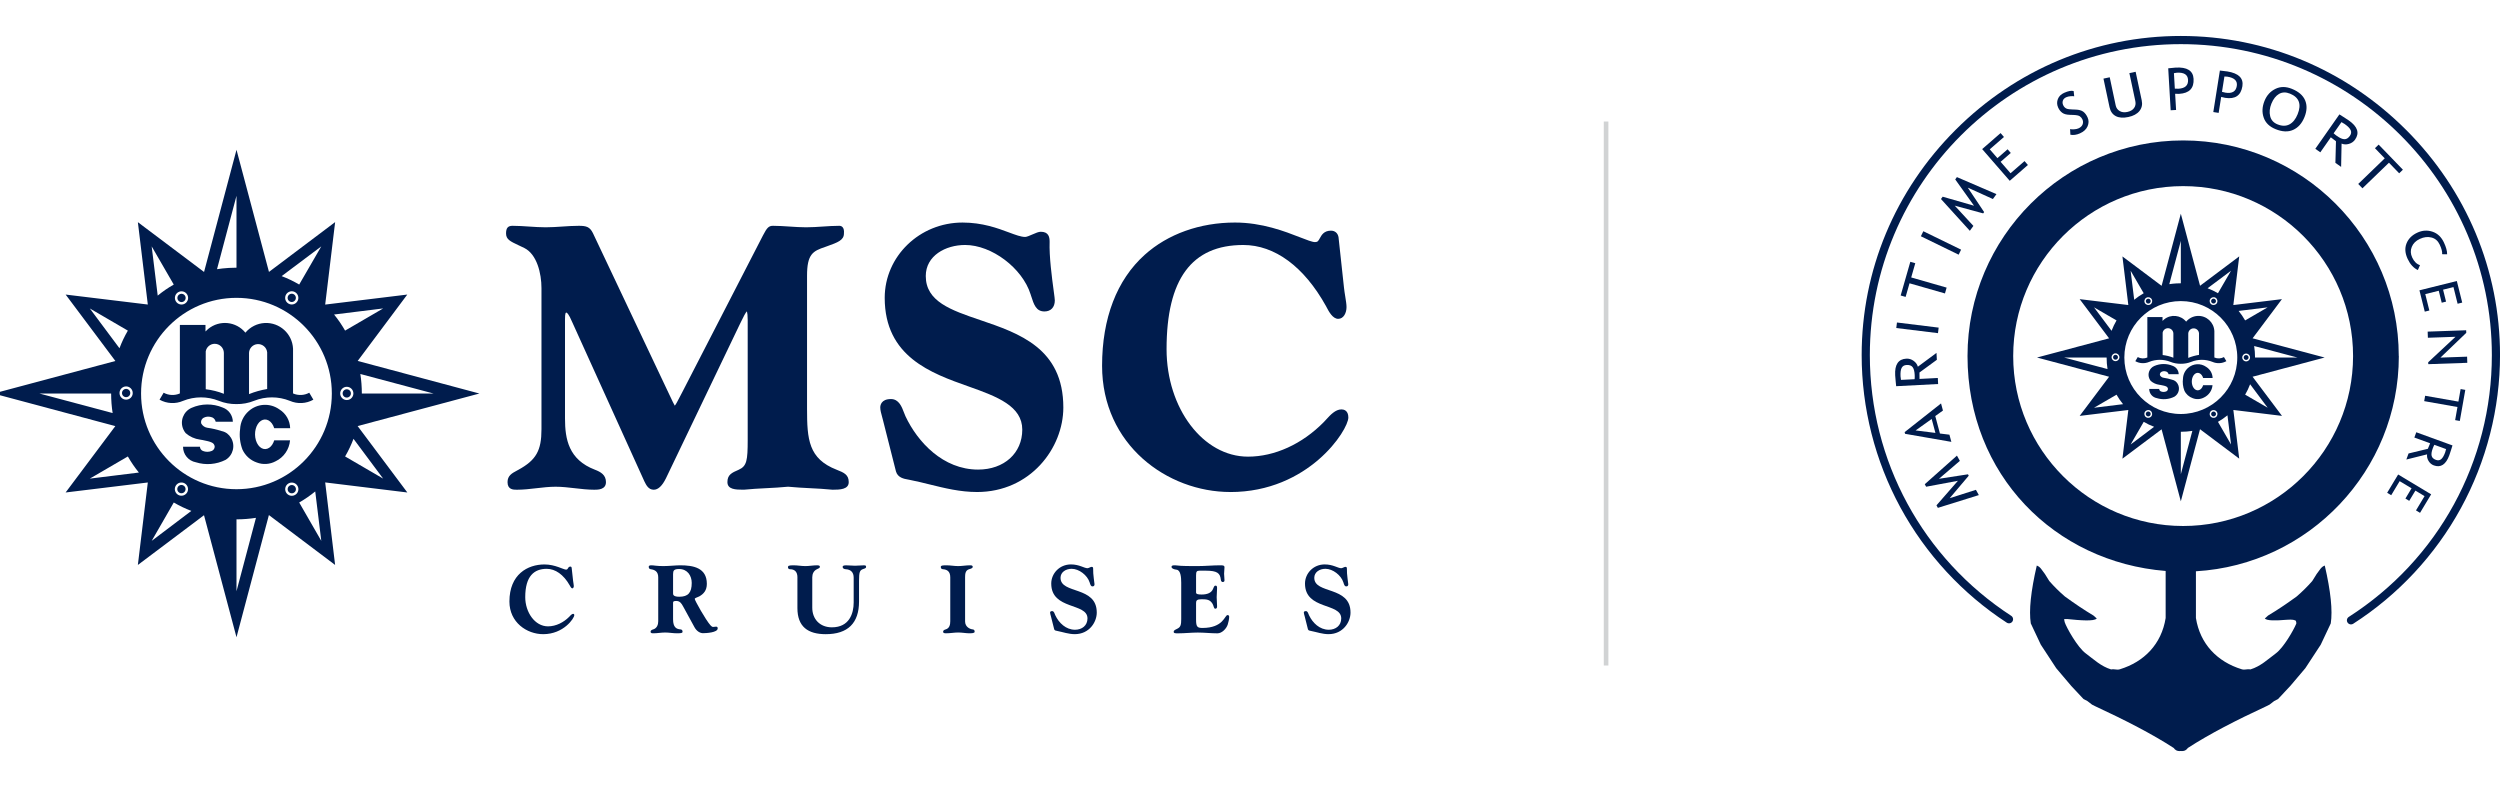
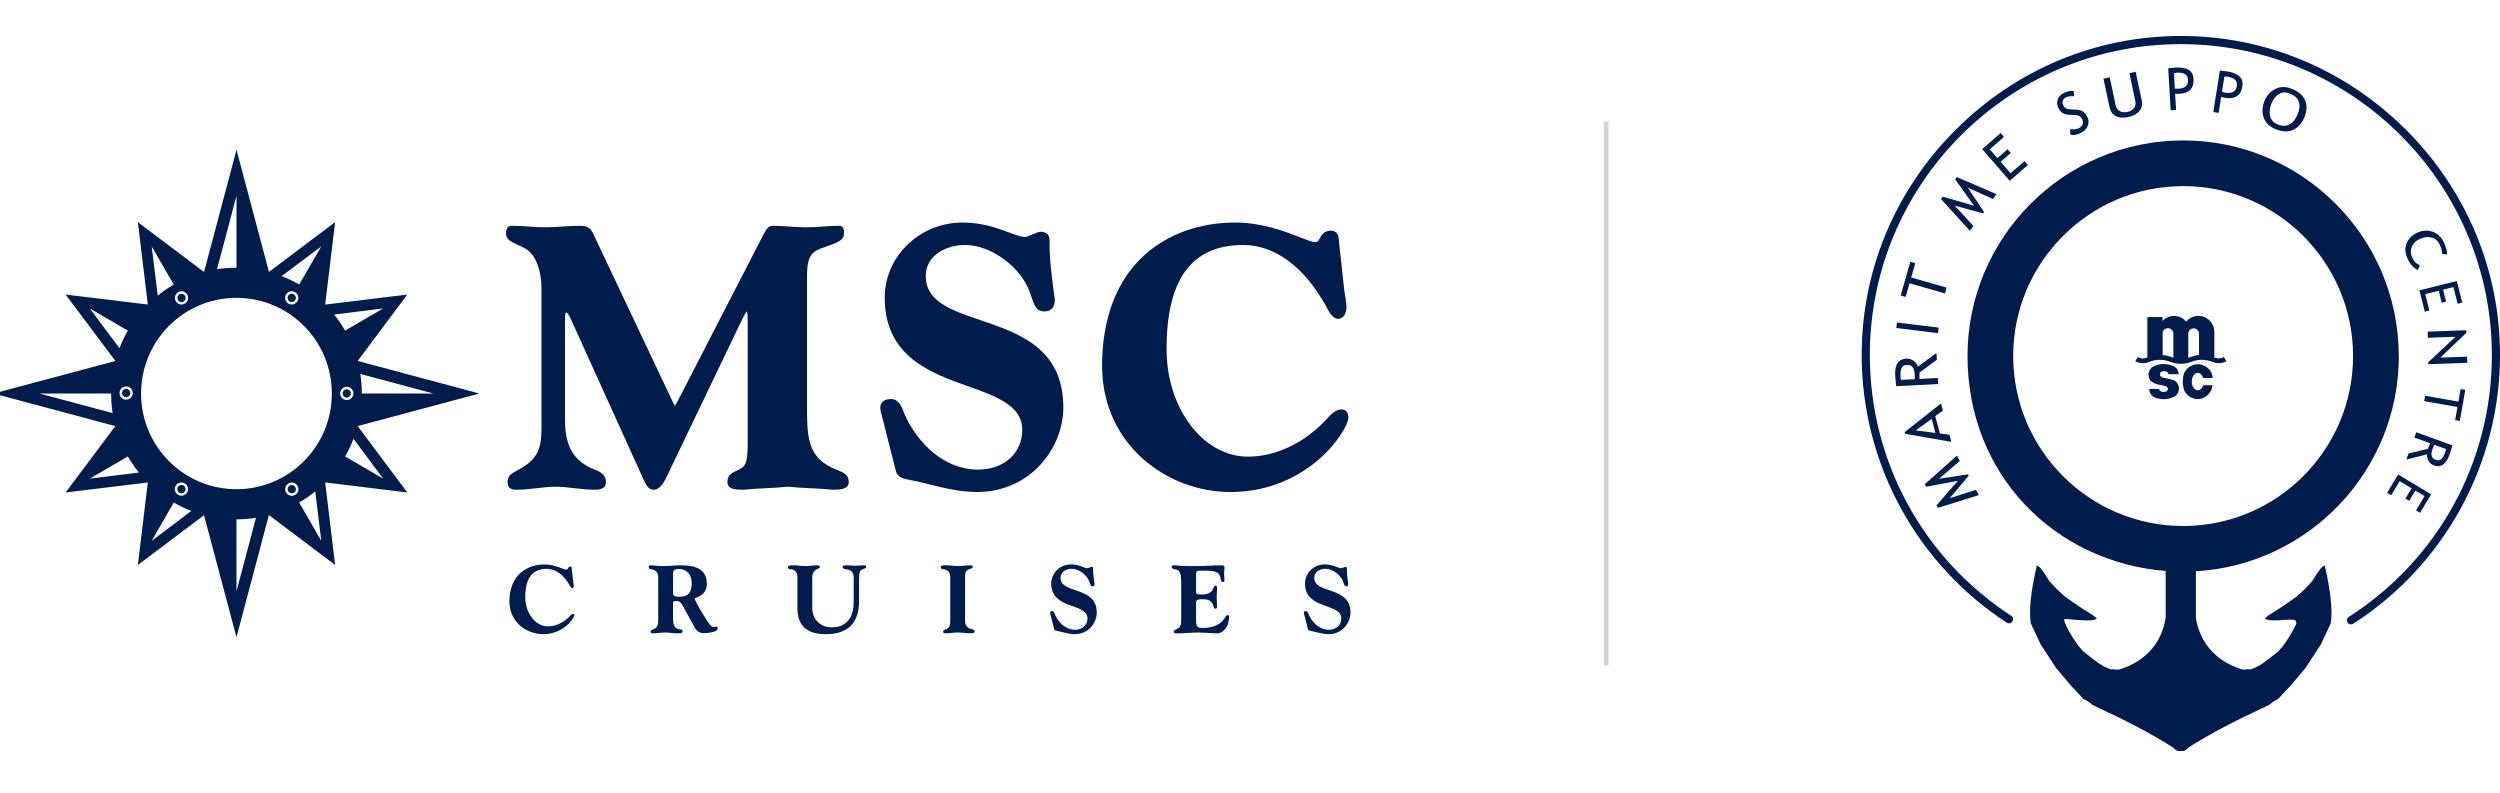
<svg xmlns="http://www.w3.org/2000/svg" id="Layer_1" data-name="Layer 1" viewBox="0 0 1532.19 485.92">
  <defs>
    <style> .cls-1 { fill-rule: evenodd; } .cls-1, .cls-2 { fill: #001c4d; } .cls-3 { fill: none; stroke: #d1d3d4; stroke-miterlimit: 10; stroke-width: 2.83px; } </style>
  </defs>
  <g>
    <path class="cls-2" d="M510.14,300.12h-.1c-4.51-.46-9.1-.7-13.55-.92-4.42-.23-8.99-.46-13.49-.91-4.51.45-9.07.68-13.49.91-4.45.23-9.04.46-13.55.92h-.56c-4.65,0-9.58-.17-9.58-4.66s2.64-5.73,6.93-7.57c4.96-2.22,5.5-5.68,5.5-18.36v-73.45c0-2.45-.22-4.44-.46-5.28-.84.68-2.22,3.5-3.67,6.48l-.98,2-45,93.87c-2.29,4.64-4.79,6.99-7.46,6.99-3.23,0-4.63-2.84-5.75-5.12l-.12-.26-44.11-97.35c-2.23-5.28-3.27-5.84-3.61-5.84-.32,0-.81,0-.81,4.28v60.6c0,12.68,2.22,25.26,18.35,31.43,3.5,1.33,6.75,3.17,6.75,7.59,0,4.67-4.98,4.67-7.1,4.67-4.01,0-8.07-.47-11.99-.93-3.86-.45-7.86-.91-11.75-.91s-7.9.46-11.76.91c-3.92.46-7.97.93-11.98.93-2.15,0-5.74,0-5.74-4.67,0-3.99,2.72-5.44,5.86-7.12l.76-.41c10.87-5.94,14.18-11.74,14.18-24.83v-86.54c0-8.94-2.76-20.74-10.52-24.58-1.32-.65-2.51-1.21-3.56-1.7-5.08-2.38-7.63-3.58-7.63-7.23,0-3.31,1.14-4.67,3.94-4.67,3.42,0,6.89.24,10.24.46,3.32.22,6.75.45,10.11.45s6.79-.23,10.11-.45c3.35-.23,6.82-.46,10.24-.46,4.51,0,6.7.62,8.59,4.46l44.1,93.21c1.24,2.56,2.25,4.72,3.08,6.5,1.4,2.97,2.46,5.23,3,6.07.65-.67,1.88-3.06,2.89-5.03.53-1.03,1.09-2.12,1.69-3.23l49.51-96.16c2.44-4.74,3.58-5.82,6.09-5.82,3.42,0,6.89.24,10.24.46,3.32.22,6.75.45,10.1.45s6.79-.23,10.11-.45c3.35-.23,6.82-.46,10.24-.46.8,0,1.47.29,1.96.82.73.8,1.01,2.09.84,3.93,0,4.07-3.88,5.47-10.32,7.77l-1.2.43c-7.5,2.53-11.09,4.34-11.09,17.65v81.48c0,18.8.87,30.67,18.13,37.41,4.6,1.78,7.42,3.1,7.42,7.59s-5.34,4.67-10.05,4.67" />
    <path class="cls-2" d="M598.78,301.54c-10.27,0-19.77-2.35-28.96-4.62-4.07-1.01-8.28-2.05-12.52-2.87-.27-.06-.55-.1-.84-.16-2.34-.41-6.24-1.09-7.34-4.95l-7.98-31.51c-.14-.66-.35-1.37-.56-2.12-.51-1.83-1.09-3.91-1.09-5.56,0-1.22.47-5.18,6.56-5.18,4.85,0,6.67,4.8,7.99,8.31.3.8.59,1.57.9,2.23,7.43,15.8,23.03,32.69,44.52,32.69,15.94,0,27.07-10.06,27.07-24.47s-15.25-20.22-32.9-26.47c-22.91-8.11-51.41-18.21-51.41-54.32,0-25.44,21.39-46.14,47.69-46.14,12.22,0,21.56,3.49,28.38,6.03,4.17,1.56,7.47,2.79,10.03,2.79.94,0,2.91-.86,4.5-1.56,1.99-.86,3.7-1.61,5.05-1.61,4.81,0,5.42,3.25,5.42,6.09-.32,9.18,1.43,22.17,2.47,29.92.48,3.54.71,5.28.71,6.07,0,4.17-2.42,6.76-6.33,6.76-5.16,0-6.5-4.22-8.21-9.56l-.31-.96c-5.09-16.1-23.84-30.22-40.12-30.22-11.99,0-24.12,6.54-24.12,19.03,0,15.64,15.45,20.9,33.36,26.98,23.88,8.12,50.95,17.32,50.95,53.59,0,24.91-20.23,51.8-52.92,51.8" />
    <path class="cls-2" d="M754.02,301.54c-38.63,0-78.58-28.94-78.58-77.37,0-29.14,9.03-52.65,26.12-68,14.19-12.76,33.85-19.78,55.34-19.78,16.66,0,30.6,5.44,39.82,9.04,4.06,1.59,7.57,2.95,9.22,2.95s2.03-.7,2.99-2.43c1.07-1.94,2.53-4.58,6.78-4.58,2.43,0,4.17,1.47,4.63,3.94l3.35,30.92c.19,1.82.49,3.71.79,5.53.39,2.44.77,4.74.77,6.43,0,3.58-1.76,7.22-5.11,7.22s-5.74-4.49-7.14-7.17c-.16-.3-.29-.56-.4-.76-13.4-24.07-31.37-37.33-50.6-37.33-31.65,0-47.04,20.88-47.04,63.84,0,36.32,22.4,65.88,49.92,65.88,16.31,0,33.23-7.72,46.45-21.19.47-.48.96-1.02,1.47-1.58,2.52-2.76,5.65-6.19,9.34-6.19,1.27,0,4.23.49,4.23,4.96,0,7.71-24.3,45.69-72.36,45.69" />
    <path class="cls-2" d="M112.51,184.79c1.21-.7,1.63-2.25.93-3.46-.69-1.21-2.25-1.63-3.45-.93-1.21.7-1.63,2.25-.93,3.47.7,1.2,2.24,1.63,3.45.92M215.06,241.12c0-1.4-1.13-2.54-2.54-2.54s-2.52,1.14-2.52,2.54,1.13,2.54,2.52,2.54,2.54-1.13,2.54-2.54M177.57,297.61c-1.21.7-1.62,2.25-.93,3.46.7,1.22,2.24,1.63,3.45.93,1.22-.7,1.63-2.25.93-3.46-.7-1.22-2.24-1.63-3.45-.93M74.77,240.88c0,1.4,1.13,2.53,2.53,2.53s2.53-1.13,2.53-2.53-1.13-2.54-2.53-2.54-2.53,1.14-2.53,2.54M219.18,261.12l74.64-19.94-74.6-19.97,30.4-40.68-50.32,6.14,6.1-50.55-40.55,30.53-19.9-74.84-19.89,74.87-40.56-30.51,6.09,50.47-50.36-6.11,30.48,40.71L-3.95,241.18l74.63,19.97-30.47,40.68,50.38-6.13-6.1,50.55,40.54-30.49,19.91,74.79,19.86-74.88,40.58,30.57-6.08-50.57,50.35,6.16-30.47-40.71ZM265.73,241.18s-43.97.03-43.97,0c0-4.03-.31-8.1-.92-11.97l44.88,11.97ZM24.15,241.18s43.96-.03,43.96,0c0,4.04.31,8.1.92,11.97l-44.88-11.97ZM196.91,151l-13.54,23.39c-3.61-2.1-6.89-3.69-10.76-5.16l24.3-18.23ZM182.31,184.58c-1.12,1.95-3.59,2.61-5.52,1.49-1.94-1.12-2.6-3.6-1.48-5.54,1.12-1.94,3.6-2.6,5.53-1.48,1.93,1.12,2.59,3.6,1.48,5.54M144.94,120v44.06c-6.67,0-11.94.92-11.94.92l11.94-44.98ZM109.22,179.08c1.93-1.12,4.41-.46,5.53,1.48,1.12,1.95.45,4.43-1.48,5.54-1.93,1.12-4.41.46-5.53-1.48-1.12-1.95-.45-4.43,1.48-5.55M106.49,174.4c-3.61,2.08-6.62,4.15-9.83,6.77l-3.7-30.17,13.53,23.4ZM81.35,240.88c0,2.24-1.81,4.06-4.05,4.06s-4.05-1.81-4.05-4.06,1.81-4.06,4.05-4.06,4.05,1.82,4.05,4.06M55.04,189.04l23.32,13.59c-2.09,3.61-3.67,6.92-5.14,10.8l-18.18-24.39ZM55.04,293.33l23.32-13.58c2.08,3.62,4.14,6.64,6.76,9.86l-30.08,3.72ZM92.96,331.5l13.54-23.53c3.6,2.1,6.9,3.68,10.76,5.15l-24.31,18.38ZM107.69,297.74c1.12-1.95,3.59-2.61,5.53-1.49,1.93,1.12,2.6,3.61,1.48,5.54-1.12,1.94-3.59,2.6-5.53,1.49-1.93-1.12-2.6-3.61-1.48-5.54M144.94,362.36s-.03-44.06,0-44.06c4.02,0,8.07-.34,11.93-.93l-11.93,44.99ZM180.85,303.32c-1.93,1.12-4.41.45-5.52-1.48-1.12-1.95-.45-4.43,1.48-5.55,1.93-1.12,4.4-.45,5.53,1.49,1.12,1.94.46,4.43-1.48,5.54M183.37,307.97c3.61-2.09,6.62-4.16,9.83-6.78l3.71,30.3-13.54-23.52ZM144.92,299.82c-32.29,0-58.46-26.25-58.46-58.64s26.17-58.64,58.46-58.64,58.45,26.26,58.45,58.64-26.17,58.64-58.45,58.64M234.82,189.04l-23.32,13.58c-2.15-3.7-4.14-6.65-6.76-9.86l30.08-3.72ZM208.49,241.12c0-2.24,1.81-4.06,4.04-4.06s4.05,1.82,4.05,4.06-1.81,4.06-4.05,4.06-4.04-1.82-4.04-4.06M216.65,268.94l18.17,24.39-23.31-13.58c2.09-3.62,3.67-6.93,5.14-10.81M180.07,180.36c-1.21-.7-2.76-.29-3.45.92-.7,1.22-.29,2.77.92,3.47,1.21.7,2.75.28,3.45-.93.7-1.21.29-2.77-.92-3.46M109.93,301.96c1.21.71,2.76.29,3.45-.93.7-1.21.29-2.77-.93-3.46-1.21-.71-2.76-.29-3.46.93-.69,1.21-.28,2.76.93,3.46" />
-     <path class="cls-1" d="M122.54,273.79c.04,1.14.74,2.15,1.79,2.58,1.75.72,3.71.72,5.46,0,1.05-.43,1.75-1.44,1.8-2.58-.05-1.07-.67-2.03-1.63-2.5-.78-.38-1.6-.67-2.44-.87-1.1-.25-2.19-.49-3.29-.72-.57-.11-1.14-.21-1.72-.29-3.23-.43-6.26-1.81-8.72-3.96-.58-.7-1.07-1.48-1.44-2.32-2.24-5.02,0-10.9,5-13.15,6.08-2.71,13.01-2.78,19.14-.2,3.67,1.3,6.15,4.76,6.21,8.68h-10.51c-.31-1.55-1.56-2.73-3.12-2.94-1.36-.34-2.79-.2-4.04.41-1.44.62-2.16,2.25-1.65,3.73.79,1.36,2.15,2.29,3.7,2.51,2.96.41,5.88,1.09,8.73,2.02,1.21.24,2.35.74,3.36,1.45.96.74,1.76,1.65,2.39,2.68,2.81,4.65,1.33,10.69-3.3,13.51-5.65,2.85-12.19,3.38-18.23,1.49-4.57-.85-7.88-4.86-7.86-9.53h10.38ZM177.83,262.45c-.11-4.7-2.57-9.02-6.56-11.5-5.74-4.13-13.57-3.71-18.84,1-3.17,2.79-5.08,6.77-5.27,11-.58,4.24-.08,8.56,1.43,12.56,1.71,3.73,4.88,6.6,8.75,7.93,3.76,1.46,7.97,1.19,11.53-.71,5.04-2.38,8.42-7.29,8.89-12.85h-9.69c-.62,2.02-1.72,3.65-3.09,4.56-3.1,2.06-6.74,0-8.13-4.56-1.39-4.58,0-9.94,3.09-11.99,3.1-2.05,6.74,0,8.13,4.56h9.76ZM163.74,238.41v-22.46c-.29-3.08-3.01-5.33-6.08-5.04-2.77.26-4.93,2.55-5.04,5.34v25.29c3.58-1.45,7.31-2.49,11.12-3.13M137.2,241.35v-25.12c-.05-3.1-2.61-5.58-5.7-5.52-2.67.05-4.94,1.99-5.41,4.62v23.23c3.81.45,7.54,1.38,11.11,2.79M192.06,244.95c-4.41,2.49-9.73,2.76-14.38.74-7.05-2.85-14.92-2.86-21.98-.03-3.42,1.38-7.1,2.06-10.78,2-3.69.05-7.35-.63-10.79-2-7.06-2.83-14.93-2.82-21.97.03-4.64,2.02-9.96,1.74-14.38-.74l2.52-4.26c3.06,1.68,6.74,1.84,9.94.44v-42h15.7v4.03c.51-.56,1.05-1.07,1.63-1.54,6.93-5.7,17.15-4.68,22.83,2.27,2.96-3.55,7.26-5.7,11.87-5.93,9.12-.46,16.88,6.59,17.33,15.74v27.43c3.2,1.4,6.87,1.24,9.94-.44l2.51,4.26Z" />
    <path class="cls-2" d="M351.25,356.04c.12,1.14.42,2.39.42,3.11,0,.66-.3,1.44-.9,1.44-.72,0-1.38-1.44-1.62-1.86-3.77-6.64-8.86-10.11-14.07-10.11-7.6,0-13.17,4.31-13.17,17.36,0,9.22,5.87,17.9,13.95,17.9,5.03,0,9.7-2.57,12.87-5.74.72-.72,1.62-1.92,2.57-1.92.48,0,.66.3.66.84,0,1.8-6.47,11.61-19.04,11.61-10.06,0-20.71-7.24-20.71-19.99,0-16.7,11.19-22.74,21.49-22.74,6.59,0,11.61,3.17,13.23,3.17,1.5,0,.96-1.86,2.64-1.86.54,0,.72.36.78.66l.9,8.14Z" />
    <path class="cls-2" d="M403.41,353.83c0-3.53-2.04-4.61-4.55-4.97-.78-.12-1.26-.48-1.26-1.44,0-.6.24-.96,1.68-.96s3.05.48,7.3.48c3.23,0,7.66-.48,10.29-.48,8.02,0,16.34,1.5,16.34,11.37,0,4.07-2.03,6.17-4.49,7.6-1.2.66-2.93,1.02-2.93,1.62,0,.9,6.7,12.87,9.63,16.16.6.66,1.08,1.02,1.62,1.02.66,0,1.32-.18,1.86-.18.72,0,.96.42.96,1.08,0,2.57-7.06,2.93-9.04,2.93-1.74,0-3.83-1.2-5.15-3.59l-7-12.81c-1.02-1.86-1.98-3.35-4.19-3.35-1.55,0-1.97.3-1.97,1.08v10.18c0,4.91,2.03,5.98,4.55,6.17.78.06,1.26.48,1.26,1.43,0,.78-.72.96-3.47.96-2.4,0-4.79-.48-7.19-.48s-4.79.48-7.18.48c-.84,0-1.74,0-1.74-.96s1.02-1.26,1.61-1.43c2.34-.72,3.06-2.99,3.06-4.97v-26.94ZM412.51,363.64c0,.72,0,2.09,3.83,2.09,5.39,0,7.6-2.51,7.6-8.5,0-4.31-2.57-8.5-7.72-8.5-3.17,0-3.71.96-3.71,3.11v11.79Z" />
    <path class="cls-2" d="M488.73,353.83c0-3.71-2.04-4.97-4.55-4.97-.78,0-1.26-.48-1.26-1.26,0-.84.54-1.14,3.47-1.14,2.39,0,4.79.48,7.18.48s4.79-.48,7.18-.48c1.44,0,1.74.36,1.74.96,0,.72-.84.96-1.8,1.43-1.97.96-2.87,2.81-2.87,4.97v18.62c0,7,4.67,12.03,12.03,12.03,10.72,0,13.35-8.56,13.35-15.2v-15.26c0-3.06-1.56-4.97-4.85-5.15-1.02-.06-1.92-.48-1.92-1.43,0-.72.72-.96,2.21-.96,1.79,0,3.59.24,5.39.24s3.59-.24,5.39-.24c1.2,0,1.38.24,1.38.96,0,.96-1.08,1.02-2.1,1.43-1.73.72-2.21,1.8-2.21,7.01v12.75c0,13.29-6.88,20.05-20.41,20.05-10.96,0-17.36-4.61-17.36-15.98v-18.86Z" />
    <path class="cls-2" d="M591.47,380.76c0,3.71,3.29,4.85,4.61,4.97.78.06,1.26.48,1.26,1.43s-1.74.96-3.47.96c-1.86,0-4.25-.48-6.64-.48s-4.79.48-7.18.48c-1.14,0-2.03,0-2.03-.96s1.02-1.26,1.61-1.43c2.34-.72,2.76-2.99,2.76-4.97v-26.94c0-3.71-2.04-4.79-4.55-4.97-.78-.06-1.26-.48-1.26-1.43s1.74-.96,3.47-.96c2.39,0,4.79.48,7.18.48s4.79-.48,7.18-.48c.84,0,1.74,0,1.74.96s-1.62,1.26-2.22,1.43c-2.33.72-2.45,2.99-2.45,4.97v26.94Z" />
    <path class="cls-2" d="M643.99,377.35c-.12-.54-.42-1.38-.42-1.92,0-.42.24-.9,1.26-.9,1.2,0,1.5,1.62,1.91,2.51,2.22,4.73,6.53,8.92,12.15,8.92,4.19,0,7.6-2.57,7.6-6.94,0-9.76-22.21-5.03-22.21-21.37,0-6.16,5.03-11.73,12.09-11.73,5.09,0,8.14,2.33,10.11,2.33.66,0,1.98-.84,2.52-.84.78,0,.96.36.96,1.14-.12,3.41.84,8.86.84,9.52,0,.78-.36,1.32-1.2,1.32-1.08,0-1.32-.96-1.8-2.46-1.38-4.37-6.46-8.32-11.01-8.32-3.65,0-6.82,2.1-6.82,5.51,0,10.18,22.21,4.79,22.21,21.31,0,5.81-4.55,13.23-13.47,13.23-3.83,0-7.18-1.26-10.83-1.98-.6-.12-1.56-.18-1.79-1.02l-2.1-8.32Z" />
    <path class="cls-2" d="M723.93,356.88c0-2.93-.3-7.42-2.81-7.72-1.86-.24-3.11-.78-3.11-1.74s1.02-.96,2.22-.96c4.61.6,9.22.42,13.83.48,4.61,0,9.22-.48,13.83-.48,1.38,0,2.57,0,2.57,1.2,0,1.32-.24,2.63-.24,3.95s.24,2.63.24,3.95c0,.66-.18,1.14-1.08,1.14-.96,0-1.14-1.08-1.19-1.61-.42-3.77-2.16-5.33-9.16-5.33h-3.89c-1.68,0-2.1.54-2.1,2.87v10.48c0,.96,1.02,1.26,3.41,1.26,3.47,0,6.11-1.02,7.06-3.59.66-1.68.9-1.86,1.5-1.86.9,0,.9.84.9,1.68,0,1.8-.24,3.59-.24,5.39s.24,3.59.24,5.39c0,.84,0,1.68-1.14,1.68-.9,0-.9-1.79-1.62-2.99-1.49-2.45-3.23-2.81-6.7-2.81-2.87,0-3.41.78-3.41,2.27v10.24c0,4.43.78,5.09,3.95,5.09,6.29,0,9.76-1.91,11.79-3.89,2.03-1.97,2.63-4.01,3.59-4.01.72,0,.96.54.96,1.14,0,1.19-.48,3.53-.9,4.73-.78,2.39-3.47,5.33-6.29,5.33-4.01,0-8.02-.48-12.03-.48s-8.02.48-12.03.48c-1.85,0-2.75,0-2.75-.96s1.2-1.37,2.27-1.91c1.98-.96,2.34-2.39,2.34-5.81v-22.57Z" />
    <path class="cls-2" d="M799.5,377.35c-.12-.54-.42-1.38-.42-1.92,0-.42.24-.9,1.26-.9,1.2,0,1.5,1.62,1.92,2.51,2.22,4.73,6.53,8.92,12.15,8.92,4.19,0,7.6-2.57,7.6-6.94,0-9.76-22.21-5.03-22.21-21.37,0-6.16,5.03-11.73,12.09-11.73,5.09,0,8.14,2.33,10.11,2.33.66,0,1.98-.84,2.52-.84.78,0,.96.36.96,1.14-.12,3.41.84,8.86.84,9.52,0,.78-.36,1.32-1.2,1.32-1.08,0-1.32-.96-1.8-2.46-1.38-4.37-6.46-8.32-11.01-8.32-3.65,0-6.82,2.1-6.82,5.51,0,10.18,22.21,4.79,22.21,21.31,0,5.81-4.55,13.23-13.47,13.23-3.83,0-7.18-1.26-10.83-1.98-.6-.12-1.56-.18-1.8-1.02l-2.09-8.32Z" />
  </g>
  <g>
    <path class="cls-1" d="M1363.71,59.96c6.16.98,9.69-1.4,10.6-7.11.78-4.95-2.32-7.97-9.28-9.07-.51-.08-2.03-.27-4.52-.54-1.34,8.48-2.69,16.96-4.03,25.44,1.09.17,2.19.34,3.28.51.51-3.26,1.03-6.52,1.55-9.79,1.22.32,2.02.5,2.4.56ZM1363.29,46.88c.77,0,1.37.04,1.82.11,4.34.69,6.26,2.58,5.77,5.69-.54,3.38-2.84,4.76-6.91,4.12-.08-.01-.79-.18-2.17-.52.5-3.13,1-6.26,1.49-9.4Z" />
    <path class="cls-1" d="M1394.66,79.16c4.07,1.65,7.65,1.83,10.73.45,3.07-1.37,5.41-3.96,6.99-7.89,1.55-3.83,1.64-7.24.36-10.26-1.29-3.03-4.02-5.36-8.1-7.01-3.64-1.47-6.99-1.5-10.05,0-3.07,1.49-5.32,3.91-6.72,7.37-1.48,3.67-1.62,7.09-.49,10.3,1.11,3.21,3.56,5.54,7.28,7.04ZM1392.09,63.52c1.16-2.85,2.72-4.82,4.68-5.96,1.96-1.13,4.19-1.18,6.68-.18,5.63,2.28,7.2,6.49,4.71,12.64-1.23,3.05-2.92,5.1-5.01,6.22-2.11,1.11-4.56,1.1-7.31-.02-2.43-.98-3.95-2.64-4.51-5.02-.58-2.39-.34-4.94.76-7.68Z" />
-     <path class="cls-1" d="M1434.82,102.28c.13-4.76.14-9.51.28-14.27,1.38.57,2.87.65,4.49.18,1.6-.45,2.87-1.33,3.8-2.66,2.82-4.03,1.54-7.93-3.86-11.71-.67-.47-1.76-1.2-3.29-2.15-1.53-.97-2.36-1.49-2.47-1.56-4.92,7.03-9.84,14.06-14.77,21.09,1.02.72,2.04,1.44,3.07,2.15,2.14-3.07,4.29-6.13,6.44-9.2,1.41,1.14,2.46,1.94,3.15,2.42-.16,4.41-.2,8.83-.35,13.25,1.17.82,2.34,1.64,3.51,2.46ZM1430.22,81.7c1.6-2.28,3.2-4.57,4.8-6.85.98.53,1.61.9,1.91,1.12,1.95,1.36,3.19,2.6,3.72,3.76.53,1.16.39,2.31-.44,3.49-1,1.43-2.11,2.12-3.34,2.1-1.24-.01-2.76-.68-4.6-1.97-.69-.49-1.38-1.03-2.05-1.65Z" />
-     <path class="cls-1" d="M1447.88,115.41c5.41-5.23,10.83-10.46,16.25-15.69,2.09,2.16,4.18,4.33,6.27,6.49.76-.73,1.52-1.46,2.28-2.2-4.96-5.12-9.91-10.25-14.86-15.38-.76.74-1.51,1.47-2.27,2.2,2,2.07,4,4.15,6,6.22-5.42,5.23-10.83,10.46-16.25,15.69.86.89,1.72,1.78,2.58,2.67Z" />
    <path class="cls-1" d="M1490.89,142.03c-3.1-1.07-6.22-.91-9.42.58-3.3,1.54-5.47,3.77-6.6,6.65-1.13,2.89-.86,6.05.73,9.45,1.52,3.26,3.59,5.54,6.24,6.8.45-1,.87-2.01,1.32-3-2.03-.64-3.62-2.21-4.76-4.65-1.05-2.24-1.16-4.44-.28-6.54.86-2.12,2.48-3.76,4.92-4.89,2.56-1.2,4.95-1.45,7.22-.84,2.27.59,3.92,2.07,4.99,4.37,1.14,2.44,1.65,4.39,1.48,5.85,1.02,0,2.04.03,3.06.03.04-1.96-.63-4.37-1.95-7.19-1.55-3.31-3.85-5.56-6.95-6.62Z" />
    <path class="cls-1" d="M1482.82,177.93c1.09,4.36,2.17,8.71,3.26,13.07.94-.24,1.88-.47,2.81-.7-.83-3.35-1.67-6.7-2.5-10.05,2.75-.68,5.5-1.37,8.26-2.05.6,2.44,1.21,4.88,1.82,7.32.89-.23,1.77-.45,2.66-.67-.61-2.44-1.22-4.88-1.83-7.32,2.12-.53,4.24-1.06,6.37-1.58.84,3.4,1.69,6.8,2.54,10.21.94-.24,1.88-.47,2.82-.71-1.1-4.41-2.2-8.82-3.3-13.23-7.64,1.9-15.27,3.81-22.91,5.71Z" />
    <path class="cls-1" d="M1511.45,202.41c-7.86.28-15.73.55-23.59.83.04,1.25.09,2.51.13,3.76,5.64-.2,11.28-.39,16.93-.59-5.63,5.14-11.1,10.45-16.73,15.59.02.4.03.8.04,1.19,7.97-.28,15.95-.55,23.92-.83-.05-1.26-.09-2.51-.13-3.77-5.44.19-10.88.38-16.32.57,5.32-5,10.49-10.16,15.81-15.16-.02-.53-.04-1.06-.06-1.59Z" />
    <path class="cls-1" d="M1507.56,258c1.12-6.35,2.24-12.7,3.36-19.05-.95-.17-1.91-.34-2.86-.51-.45,2.57-.9,5.14-1.36,7.7-6.79-1.2-13.59-2.39-20.39-3.59-.19,1.1-.39,2.2-.58,3.3,6.8,1.2,13.59,2.4,20.39,3.6-.47,2.68-.94,5.36-1.42,8.04.95.17,1.91.34,2.86.51Z" />
    <path class="cls-1" d="M1488.4,282.5c.78,1.31,1.86,2.23,3.25,2.74,4.24,1.54,7.4-.54,9.48-6.24.26-.71.64-1.86,1.13-3.44.49-1.6.76-2.46.8-2.57-7.4-2.69-14.79-5.38-22.18-8.07-.4,1.08-.79,2.16-1.18,3.24,3.22,1.17,6.45,2.34,9.67,3.52-.68,1.53-1.13,2.65-1.4,3.38-3.95.92-7.88,1.95-11.83,2.86-.45,1.24-.9,2.48-1.35,3.71,4.25-1.01,8.46-2.15,12.71-3.17-.18,1.37.1,2.71.9,4.04ZM1490.97,274.83c.26-.73.58-1.48.98-2.22,2.4.88,4.8,1.75,7.2,2.63-.24.99-.42,1.64-.54,1.96-.75,2.06-1.56,3.46-2.46,4.21-.9.75-1.96.9-3.2.45-1.5-.54-2.37-1.37-2.65-2.47-.27-1.1-.04-2.62.67-4.56Z" />
    <path class="cls-1" d="M1463.03,302.01c.83.49,1.66.99,2.49,1.49,1.72-2.87,3.45-5.74,5.17-8.61,2.44,1.46,4.87,2.92,7.3,4.38-1.26,2.09-2.52,4.18-3.77,6.28.78.47,1.56.94,2.34,1.41,1.26-2.1,2.52-4.19,3.78-6.28,1.87,1.13,3.74,2.25,5.62,3.38-1.76,2.92-3.51,5.83-5.26,8.75.82.5,1.65,1,2.48,1.5,2.28-3.79,4.55-7.57,6.82-11.35-6.74-4.06-13.49-8.11-20.23-12.16-2.25,3.73-4.49,7.47-6.74,11.21Z" />
    <path class="cls-1" d="M1187.67,311.26c8.36-2.65,16.75-5.19,25.11-7.83-.6-1.08-1.2-2.15-1.79-3.23-5.35,1.73-10.72,3.4-16.07,5.13,3.92-4.57,7.75-9.22,11.67-13.79-.16-.28-.31-.56-.47-.85-5.92.96-11.87,1.8-17.79,2.75,4.29-3.64,8.54-7.33,12.82-10.98-.59-1.07-1.19-2.15-1.79-3.23-6.6,5.82-13.12,11.72-19.72,17.54.28.51.57,1.02.85,1.53,6.48-1.25,12.99-2.39,19.47-3.64-4.41,4.99-8.73,10.06-13.15,15.05.29.51.58,1.03.86,1.55Z" />
    <path class="cls-1" d="M1195.94,270.81c-.4-1.47-.79-2.94-1.18-4.4-1.94-.23-3.88-.49-5.82-.72-.95-3.56-1.91-7.13-2.86-10.7,1.58-1.11,3.13-2.26,4.71-3.38-.39-1.46-.78-2.91-1.17-4.36-7.47,5.81-14.83,11.78-22.31,17.59.1.35.19.69.28,1.04,9.46,1.57,18.89,3.36,28.35,4.93ZM1183.88,256.78c.76,2.85,1.53,5.7,2.29,8.54-4.05-.48-8.09-1.04-12.15-1.52,3.3-2.32,6.56-4.7,9.86-7.02Z" />
    <path class="cls-1" d="M1161.5,229.95c.04.81.14,2.1.32,3.87.19,1.79.29,2.74.29,2.87,8.58-.45,17.15-.89,25.72-1.34-.06-1.24-.13-2.47-.19-3.7-3.74.2-7.48.39-11.22.59.03-1.8.01-3.09-.03-3.93,3.58-2.56,7.08-5.23,10.66-7.8-.07-1.41-.14-2.82-.22-4.23-3.83,2.79-7.59,5.68-11.42,8.47-.4-1.42-1.25-2.63-2.62-3.6-1.34-.97-2.82-1.43-4.43-1.34-4.92.25-7.21,3.63-6.86,10.14ZM1165.47,225.48c.58-1.12,1.58-1.71,3.02-1.79,1.74-.09,2.97.35,3.71,1.32.75.98,1.16,2.57,1.27,4.79.05.83.04,1.7-.04,2.6-2.78.14-5.57.29-8.35.43-.18-1.08-.27-1.8-.29-2.17-.12-2.34.09-4.06.68-5.18Z" />
    <path class="cls-1" d="M1162.18,201.04c8.52,1.05,17.04,2.1,25.56,3.14.14-1.13.28-2.26.42-3.39-8.52-1.05-17.04-2.1-25.56-3.14-.14,1.13-.28,2.26-.42,3.39Z" />
    <path class="cls-1" d="M1170.79,160.45c-1.97,6.88-3.95,13.77-5.92,20.65,1.01.29,2.03.58,3.04.87.8-2.78,1.6-5.56,2.39-8.35,7.24,2.08,14.48,4.16,21.72,6.23.34-1.19.68-2.39,1.02-3.58-7.23-2.08-14.47-4.15-21.71-6.23.83-2.9,1.67-5.81,2.5-8.72-1.01-.29-2.03-.58-3.04-.87Z" />
-     <path class="cls-1" d="M1177.26,144.8c7.72,3.76,15.43,7.52,23.15,11.29.5-1.03,1-2.05,1.5-3.08-7.72-3.76-15.43-7.52-23.15-11.29-.5,1.03-1,2.05-1.5,3.08Z" />
    <path class="cls-1" d="M1189.57,121.98c5.92,6.47,11.77,13,17.69,19.47.73-1,1.45-2,2.18-3-3.83-4.12-7.61-8.29-11.43-12.41,5.8,1.62,11.63,3.12,17.43,4.74.2-.27.39-.53.58-.79-3.37-4.97-6.63-10.01-10-14.98,5.12,2.34,10.26,4.63,15.38,6.97.73-1,1.45-2,2.18-3-8.07-3.51-16.18-6.93-24.24-10.44-.35.47-.69.94-1.03,1.42,3.87,5.35,7.64,10.77,11.51,16.12-6.39-1.88-12.82-3.65-19.21-5.53-.35.48-.69.96-1.04,1.43Z" />
    <path class="cls-1" d="M1226.11,81.56c-3.76,3.27-7.53,6.54-11.29,9.81,5.63,6.48,11.26,12.96,16.9,19.44,3.71-3.23,7.43-6.46,11.14-9.69-.69-.8-1.38-1.59-2.07-2.39-2.86,2.48-5.71,4.96-8.57,7.45-2.03-2.34-4.06-4.67-6.09-7.01,2.08-1.81,4.16-3.62,6.24-5.43-.65-.75-1.3-1.5-1.96-2.25-2.08,1.81-4.16,3.62-6.24,5.43-1.56-1.8-3.13-3.6-4.69-5.4,2.9-2.53,5.8-5.05,8.7-7.57-.69-.8-1.38-1.59-2.07-2.39Z" />
    <path class="cls-1" d="M1266.38,59.58c.73-.32,1.57-.53,2.55-.61.98-.09,1.74-.07,2.3.05-.12-1.06-.22-2.13-.33-3.2-1.35-.43-3.3-.05-5.82,1.07-1.88.84-3.19,2.1-3.85,3.79-.67,1.7-.64,3.42.14,5.18.64,1.44,1.51,2.53,2.58,3.29,1.06.77,2.55,1.14,4.44,1.22.74.03,1.48.04,2.22.07,2.01.08,3.37.34,4.08.84.71.51,1.24,1.16,1.59,1.94.47,1.06.48,2.09.07,3.11-.42,1.02-1.26,1.79-2.47,2.33-.68.3-1.52.51-2.51.58-1,.09-1.9.06-2.66-.12.06,1.15.11,2.3.18,3.46,1.86.36,3.81.07,5.83-.83,2.3-1.02,3.88-2.44,4.69-4.3.8-1.85.84-3.64.05-5.41-.72-1.62-1.64-2.82-2.73-3.62-1.09-.77-2.59-1.17-4.48-1.25-.76-.04-1.52-.05-2.27-.09-1.46-.07-2.47-.17-3-.34-.54-.16-1.03-.42-1.47-.82-.44-.41-.79-.9-1.06-1.5-.43-.98-.46-1.9-.14-2.8.31-.9,1.01-1.56,2.07-2.04Z" />
    <path class="cls-1" d="M1303.73,68.62c-1.78.38-3.34.2-4.63-.57-1.3-.76-2.11-1.91-2.44-3.44-1.22-5.75-2.44-11.5-3.66-17.25-1.28.28-2.56.55-3.84.82,1.24,5.83,2.48,11.67,3.72,17.5.55,2.62,1.84,4.43,3.83,5.48,1.99,1.05,4.57,1.22,7.72.55,3.05-.65,5.33-1.87,6.79-3.69,1.45-1.82,1.93-3.97,1.39-6.51-1.24-5.84-2.49-11.68-3.73-17.52-1.28.27-2.56.54-3.84.81,1.22,5.72,2.44,11.44,3.65,17.16.35,1.65.08,3.07-.8,4.27-.87,1.2-2.26,1.99-4.16,2.39Z" />
    <path class="cls-1" d="M1335.55,57.52c6.23-.36,9.17-3.44,8.84-9.21-.29-5-3.97-7.29-11.01-6.88-.51.03-2.03.17-4.53.44.5,8.57,1,17.14,1.5,25.71,1.11-.06,2.21-.13,3.32-.19-.2-3.3-.39-6.6-.58-9.9,1.27.05,2.08.06,2.46.03ZM1332.9,54.33c-.18-3.16-.36-6.33-.55-9.49.76-.17,1.35-.26,1.8-.28,4.39-.26,6.66,1.18,6.85,4.32.2,3.42-1.76,5.26-5.87,5.5-.08,0-.81,0-2.23-.05Z" />
    <path class="cls-1" d="M1470.14,218.22c0-72.87-59.28-132.15-132.15-132.15s-132.15,59.28-132.15,132.15,53.55,126.24,121.43,131.71v28.85c-2.54,15.97-13.16,26.84-28.05,31.4-2.01.62-3.16-.33-5.36.1-6.28-1.92-10.62-6.17-15.6-9.86-5.06-3.75-11.75-15.77-12.84-19.05-.28-.85-.26-1.33-.29-1.91-.01-.28,1.43.18,1.44-.1,8.79.91,16.77,1.51,18.48-.29l-2.01-1.82c-5.81-3.45-11.66-7.43-17.52-11.68-3.47-2.99-6.66-6.15-9.57-9.48l-2.68-4.31c-2.01-2.59-2.73-4.34-4.98-5.17-3.64,15.72-4.89,27.59-3.67,35.46l6.13,13.02,9.45,14.43,9.19,10.85,7.53,8.04,2.43,1.28,2.81,2.17,2.04,1.02c18.33,8.51,34.9,17.03,48,25.53.84,1.19,1.97,2.1,4.34,1.87,2.37.23,3.5-.69,4.34-1.87,13.1-8.51,29.67-17.02,48-25.53l2.04-1.02,2.81-2.17,2.43-1.28,7.53-8.04,9.19-10.85,9.45-14.43,6.13-13.02c1.22-7.87-.03-19.73-3.67-35.46-2.25.83-2.97,2.59-4.98,5.17l-2.68,4.31c-2.92,3.33-6.11,6.49-9.57,9.48-5.87,4.25-11.71,8.23-17.52,11.68l-2.01,1.82c1.36,1.43,6.72,1.34,13.29.78.9-.08,3.79-.3,5.16.33.96,0,.9,1.92.84,2.07-1.75,4.17-7.82,14.7-12.49,18.16-4.98,3.69-9.32,7.94-15.6,9.86-2.2-.43-3.36.52-5.36-.1-14.89-4.57-25.51-15.44-28.05-31.4v-28.65c69.26-4.04,124.36-61.66,124.36-131.91ZM1233.84,218.22c0-57.43,46.72-104.15,104.15-104.15s104.15,46.72,104.15,104.15-46.72,104.15-104.15,104.15-104.15-46.72-104.15-104.15Z" />
    <path class="cls-1" d="M1474.63,79.6c-37.12-37.12-86.15-57.56-138.05-57.56s-100.93,20.44-138.05,57.56c-37.12,37.12-57.56,86.15-57.56,138.05,0,32.44,8.19,64.69,23.69,93.26,15.5,28.57,38.06,53.02,65.25,70.71,1.16.75,2.71.42,3.46-.73.75-1.16.42-2.71-.73-3.46-54.27-35.3-86.66-95.03-86.66-159.77,0-105.1,85.51-190.61,190.61-190.61s190.61,85.51,190.61,190.61c0,65.23-32.78,125.21-87.69,160.43-1.16.75-1.5,2.29-.75,3.45.48.74,1.28,1.15,2.11,1.15.46,0,.93-.13,1.35-.4,27.49-17.63,50.31-42.13,66-70.84,15.69-28.71,23.99-61.15,23.99-93.8,0-51.9-20.44-100.93-57.56-138.05Z" />
    <g>
-       <path class="cls-2" d="M1317.38,185.85c.72-.42.96-1.33.55-2.04-.41-.71-1.33-.96-2.05-.55-.72.41-.96,1.33-.55,2.05.41.71,1.33.96,2.04.54M1378.1,219.09c0-.83-.67-1.5-1.5-1.5s-1.49.67-1.49,1.5.67,1.5,1.49,1.5,1.5-.67,1.5-1.5M1355.9,252.43c-.71.41-.96,1.33-.55,2.04.41.72,1.33.96,2.04.55.72-.42.97-1.33.55-2.04-.41-.72-1.33-.96-2.05-.55M1295.05,218.95c0,.82.67,1.49,1.5,1.49s1.5-.67,1.5-1.49-.67-1.5-1.5-1.5-1.5.67-1.5,1.5M1380.53,230.89l44.19-11.77-44.16-11.78,17.99-24-29.79,3.62,3.61-29.83-24.01,18.02-11.78-44.16-11.78,44.18-24.01-18,3.61,29.78-29.82-3.61,18.04,24.02-44.18,11.76,44.18,11.78-18.04,24,29.82-3.62-3.61,29.83,24-17.99,11.79,44.13,11.76-44.19,24.03,18.04-3.6-29.84,29.81,3.63-18.04-24.02ZM1408.09,219.13s-26.03.02-26.03,0c0-2.38-.19-4.78-.54-7.06l26.57,7.06ZM1265.07,219.13s26.03-.02,26.03,0c0,2.38.19,4.78.54,7.06l-26.57-7.06ZM1367.35,165.91l-8.01,13.8c-2.14-1.24-4.08-2.17-6.37-3.04l14.38-10.76ZM1358.71,185.73c-.66,1.15-2.12,1.54-3.27.88-1.15-.66-1.54-2.12-.88-3.27.66-1.14,2.13-1.54,3.27-.88,1.15.66,1.53,2.13.87,3.27M1336.58,147.62v26c-3.95,0-7.07.54-7.07.54l7.07-26.54ZM1315.44,182.48c1.14-.66,2.61-.27,3.27.87.66,1.15.27,2.61-.88,3.27-1.14.66-2.61.27-3.27-.87-.66-1.15-.27-2.62.88-3.27M1313.82,179.72c-2.14,1.23-3.92,2.45-5.82,4l-2.19-17.81,8.01,13.81ZM1298.94,218.95c0,1.32-1.07,2.39-2.4,2.39s-2.4-1.07-2.4-2.39,1.07-2.39,2.4-2.39,2.4,1.07,2.4,2.39M1283.37,188.36l13.8,8.02c-1.24,2.13-2.17,4.08-3.04,6.37l-10.76-14.39ZM1283.37,249.9l13.8-8.01c1.23,2.14,2.45,3.92,4,5.82l-17.81,2.19ZM1305.81,272.42l8.02-13.88c2.13,1.24,4.08,2.17,6.37,3.04l-14.39,10.84ZM1314.53,252.5c.66-1.15,2.12-1.54,3.27-.88,1.15.66,1.54,2.13.88,3.27-.66,1.15-2.13,1.54-3.27.88-1.15-.66-1.54-2.13-.88-3.27M1336.58,290.63s-.02-26,0-26c2.38,0,4.78-.2,7.06-.55l-7.06,26.55ZM1357.84,255.79c-1.14.66-2.61.27-3.27-.87-.66-1.15-.27-2.62.88-3.28,1.15-.66,2.61-.27,3.27.88.66,1.15.27,2.61-.88,3.27M1359.34,258.54c2.14-1.23,3.92-2.45,5.82-4l2.2,17.88-8.02-13.88ZM1336.57,253.73c-19.11,0-34.61-15.49-34.61-34.6s15.49-34.6,34.61-34.6,34.6,15.5,34.6,34.6-15.49,34.6-34.6,34.6M1389.79,188.36l-13.8,8.02c-1.27-2.18-2.45-3.93-4-5.82l17.81-2.19ZM1374.21,219.09c0-1.32,1.07-2.4,2.39-2.4s2.4,1.07,2.4,2.4-1.07,2.4-2.4,2.4-2.39-1.07-2.39-2.4M1379.04,235.5l10.76,14.39-13.8-8.01c1.24-2.14,2.17-4.09,3.04-6.38M1357.38,183.24c-.72-.41-1.63-.17-2.04.54-.42.72-.17,1.63.54,2.05.72.42,1.63.17,2.04-.55.41-.71.17-1.63-.55-2.04M1315.86,254.99c.71.42,1.63.17,2.04-.55.41-.71.17-1.63-.55-2.04-.72-.42-1.63-.17-2.05.55-.41.71-.17,1.63.55,2.04" />
      <path class="cls-1" d="M1323.32,238.37c.03.67.44,1.27,1.06,1.52,1.04.42,2.2.42,3.23,0,.62-.25,1.04-.85,1.07-1.52-.03-.63-.4-1.2-.96-1.47-.46-.23-.95-.4-1.44-.51-.65-.15-1.3-.29-1.95-.42-.34-.07-.68-.12-1.02-.17-1.91-.25-3.71-1.07-5.16-2.34-.35-.42-.63-.88-.85-1.37-1.33-2.96,0-6.43,2.96-7.76,3.6-1.6,7.7-1.64,11.33-.12,2.17.77,3.64,2.81,3.68,5.12h-6.22c-.18-.92-.93-1.61-1.85-1.73-.8-.2-1.65-.12-2.39.24-.85.37-1.28,1.33-.98,2.2.46.8,1.27,1.35,2.19,1.48,1.75.24,3.48.64,5.17,1.19.72.14,1.39.44,1.99.86.57.44,1.04.97,1.41,1.58,1.66,2.74.79,6.31-1.95,7.97-3.35,1.68-7.22,2-10.79.88-2.71-.5-4.66-2.87-4.65-5.62h6.15ZM1356.06,231.68c-.06-2.77-1.52-5.32-3.88-6.79-3.4-2.44-8.03-2.19-11.16.59-1.88,1.65-3.01,3.99-3.12,6.49-.34,2.5-.05,5.05.84,7.41,1.01,2.2,2.89,3.89,5.18,4.68,2.23.86,4.72.7,6.82-.42,2.98-1.41,4.99-4.3,5.26-7.58h-5.74c-.37,1.19-1.02,2.15-1.83,2.69-1.83,1.21-3.99,0-4.81-2.69-.82-2.7,0-5.86,1.83-7.08,1.84-1.21,3.99,0,4.81,2.69h5.78ZM1347.72,217.49v-13.26c-.17-1.82-1.78-3.15-3.6-2.97-1.64.16-2.92,1.5-2.99,3.15v14.93c2.12-.85,4.33-1.47,6.58-1.84M1332.01,219.23v-14.82c-.03-1.83-1.54-3.29-3.37-3.26-1.58.03-2.93,1.17-3.2,2.73v13.71c2.25.26,4.46.81,6.57,1.64M1364.48,221.35c-2.61,1.47-5.76,1.63-8.51.44-4.17-1.68-8.83-1.69-13.01-.02-2.03.81-4.2,1.21-6.38,1.18-2.19.03-4.35-.37-6.38-1.18-4.18-1.67-8.84-1.66-13.01.02-2.75,1.19-5.9,1.03-8.51-.44l1.49-2.51c1.81.99,3.99,1.09,5.89.26v-24.79h9.3v2.38c.3-.33.62-.63.96-.91,4.1-3.36,10.16-2.76,13.52,1.34,1.75-2.09,4.3-3.36,7.03-3.5,5.4-.27,9.99,3.89,10.26,9.29v16.19c1.89.83,4.06.73,5.88-.26l1.49,2.51Z" />
    </g>
  </g>
  <line class="cls-3" x1="984.33" y1="74.48" x2="984.33" y2="407.88" />
</svg>